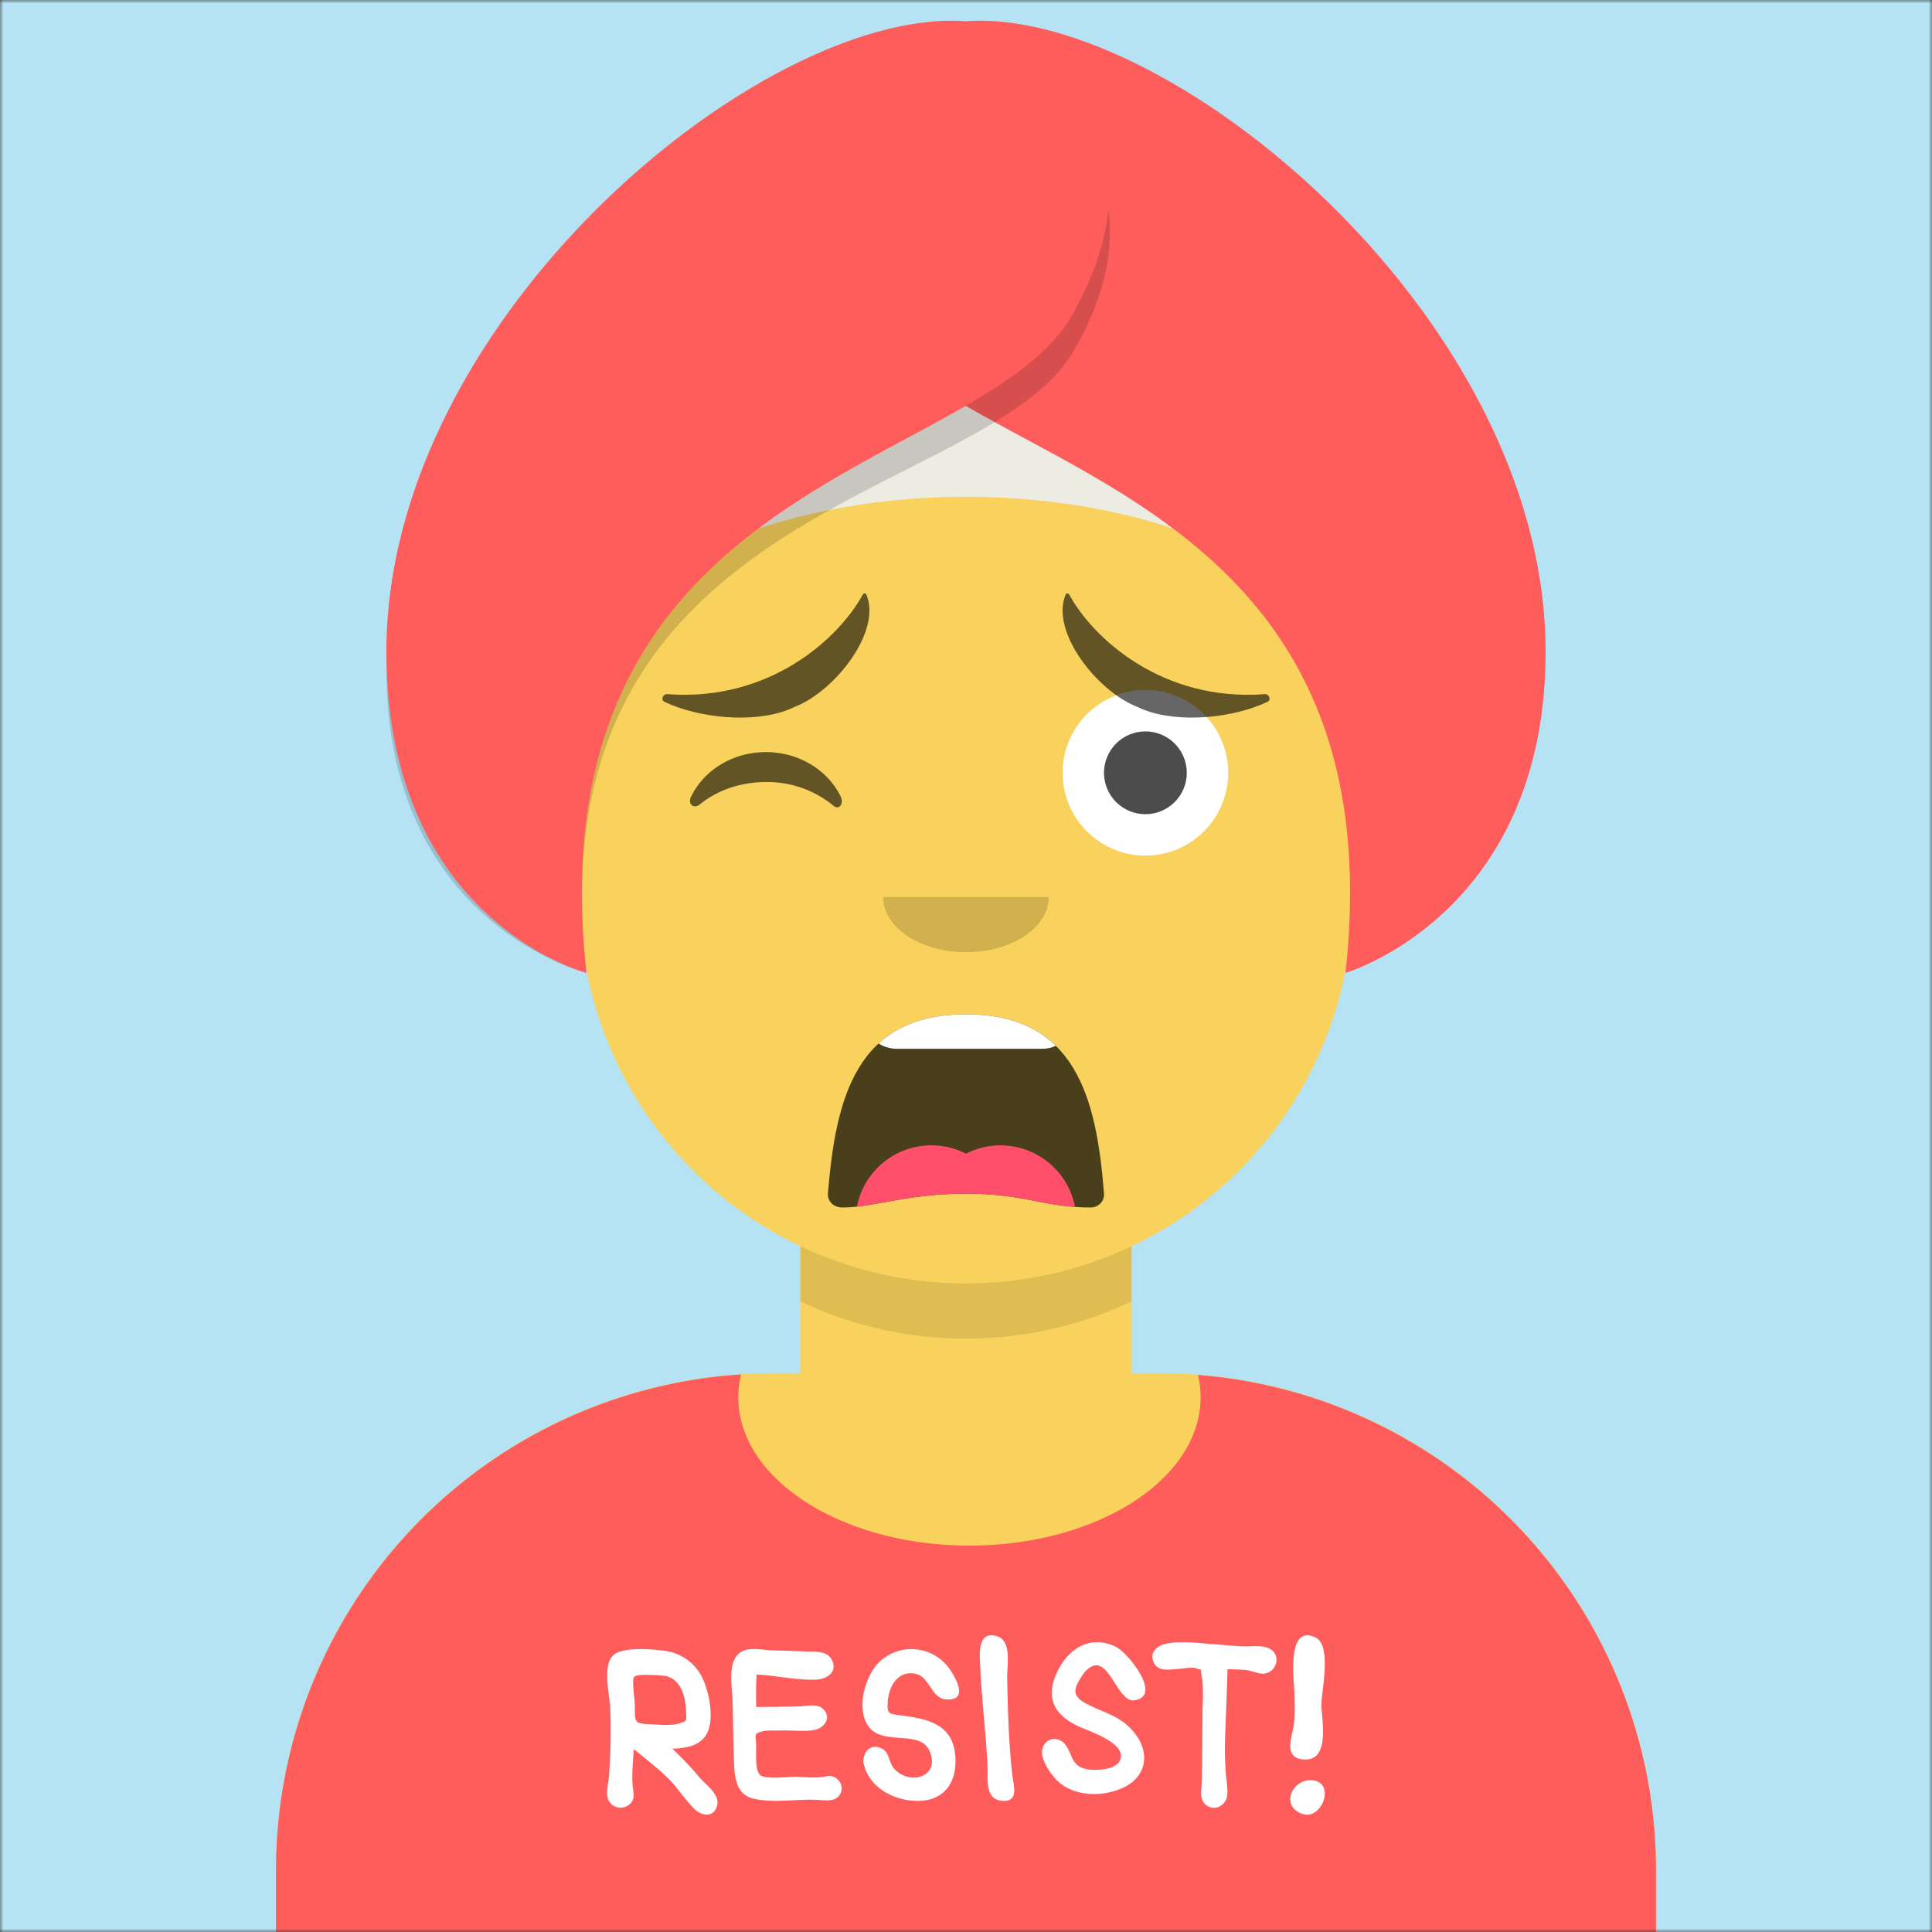
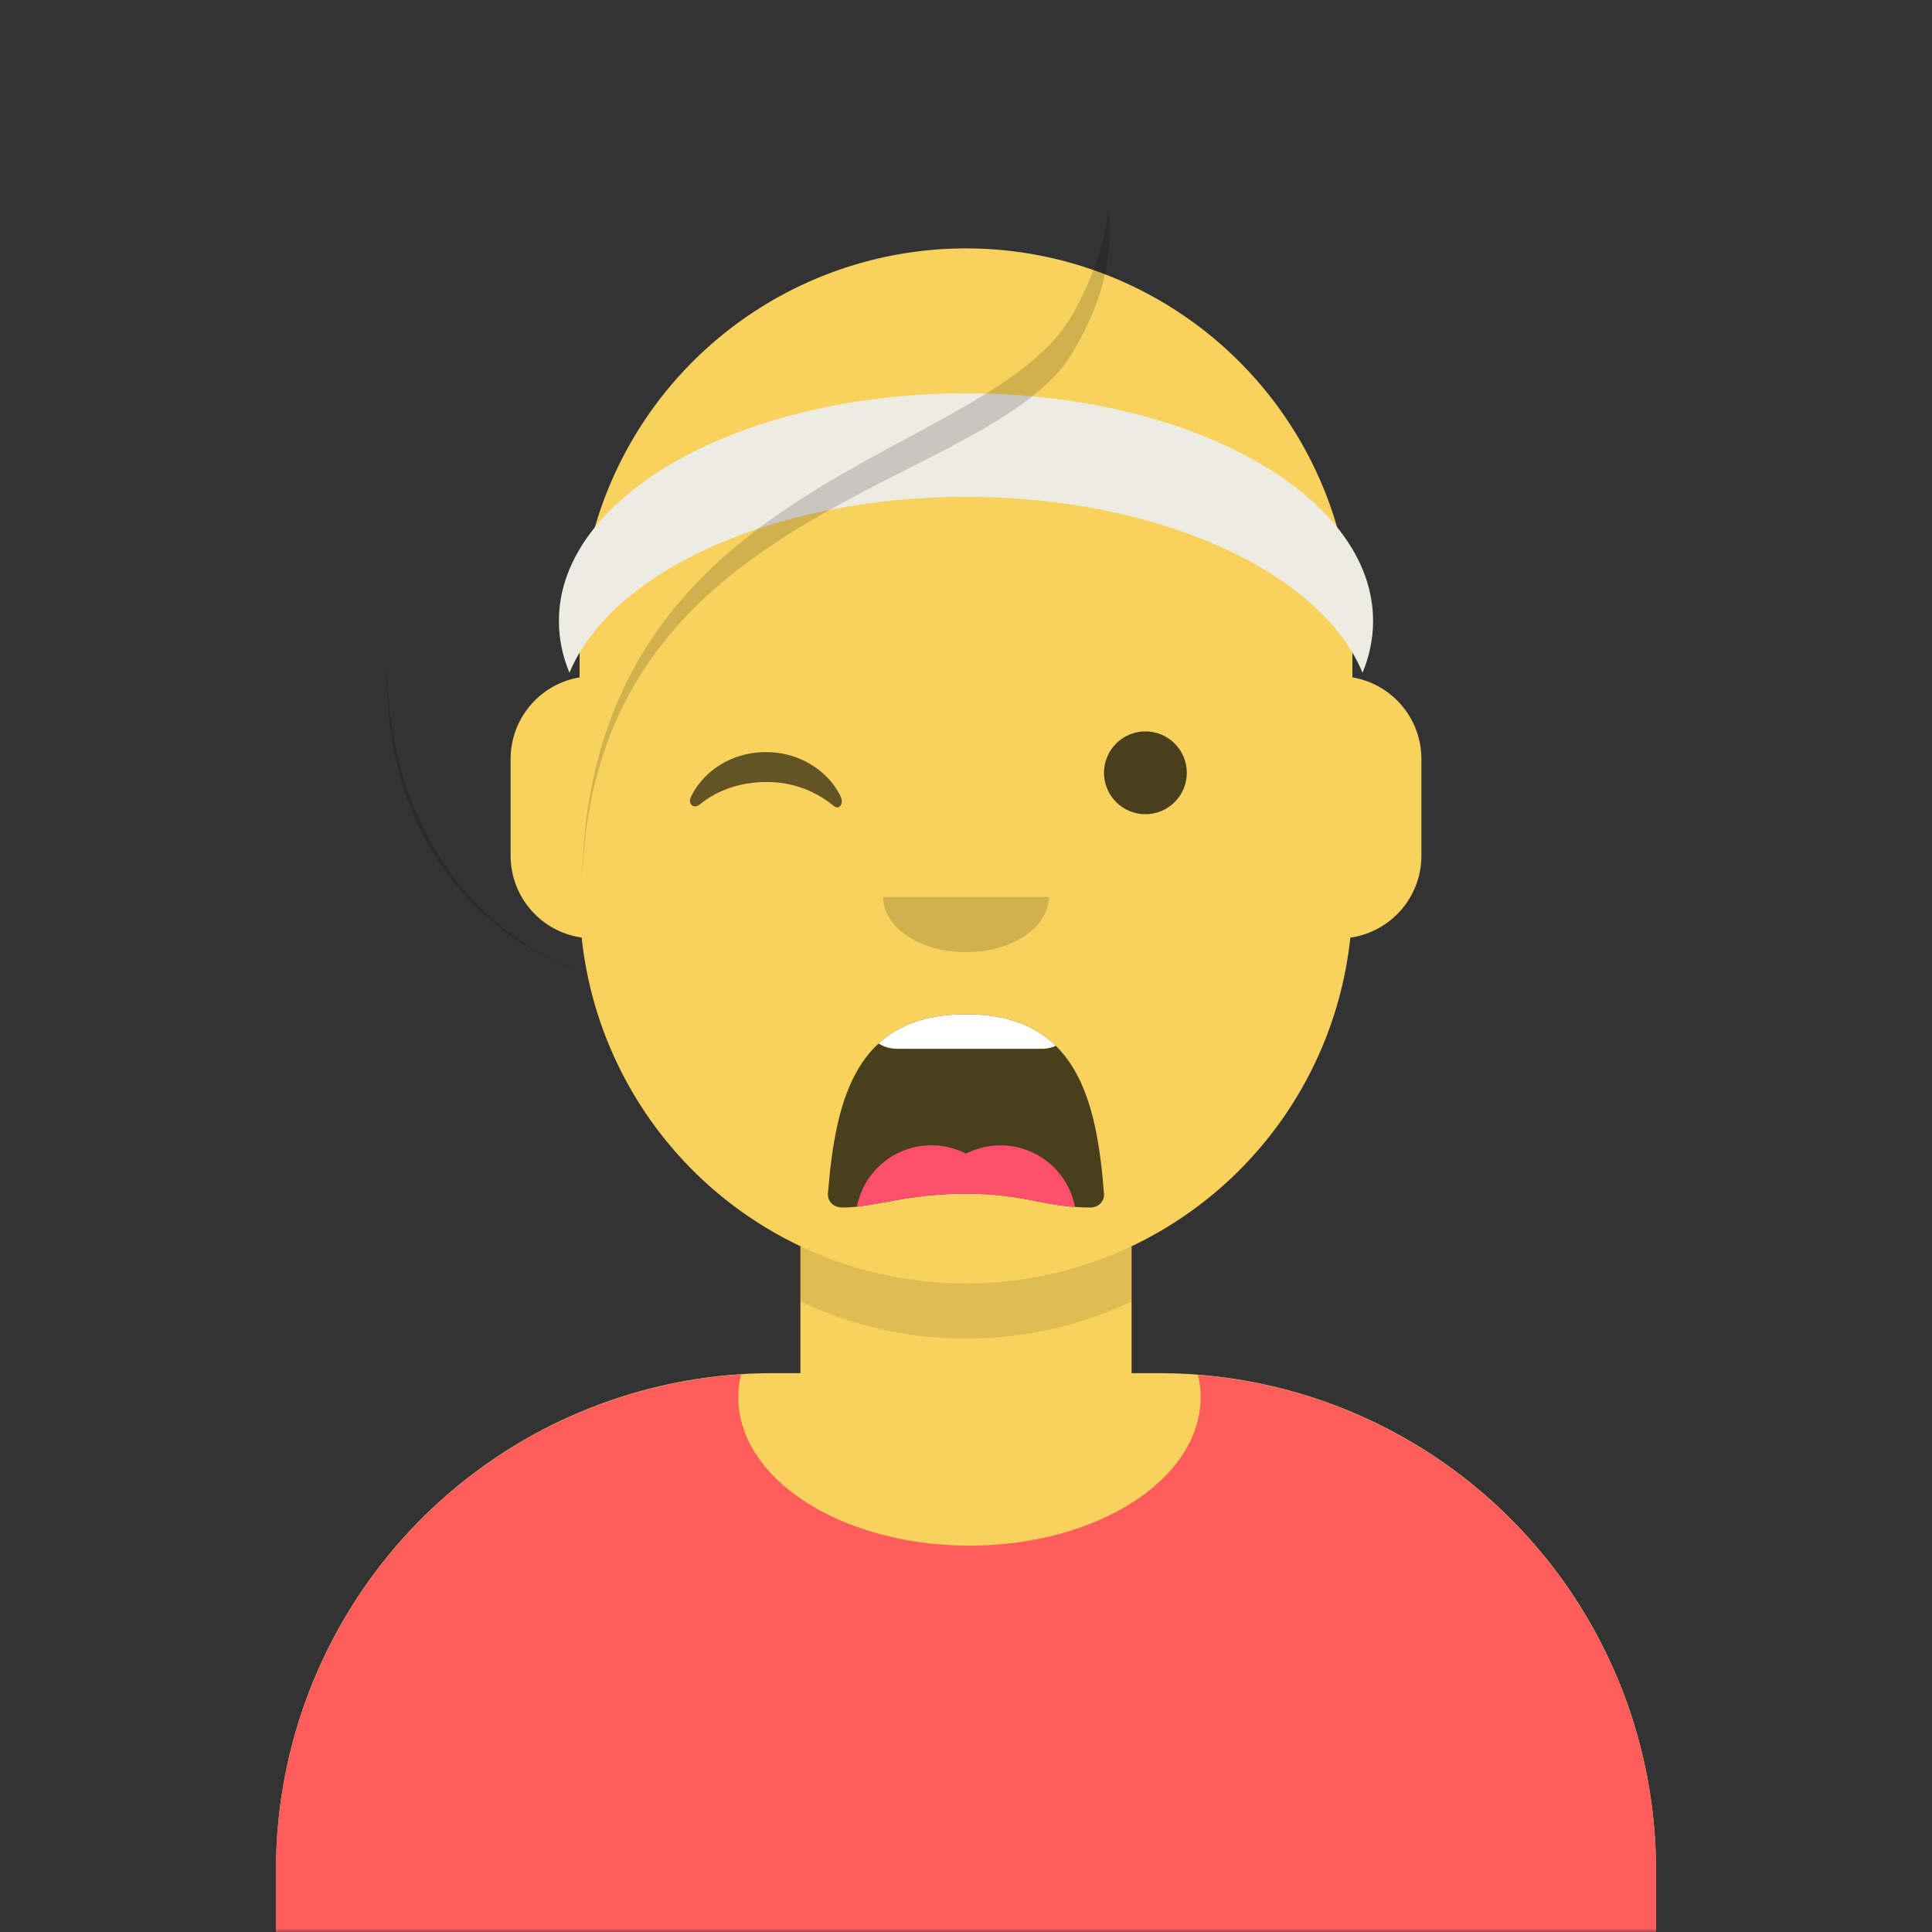
<svg xmlns="http://www.w3.org/2000/svg" viewBox="0 0 280 280" fill="none" shape-rendering="auto">
  <rect x="0" y="0" width="280" height="280" fill="#333333" stroke="none" />
  <mask id="viewboxMask">
    <rect width="280" height="280" rx="0" ry="0" x="0" y="0" fill="#fff" />
  </mask>
  <g mask="url(#viewboxMask)">
-     <rect fill="#b6e3f4" width="280" height="280" x="0" y="0" />
    <g transform="translate(8)">
      <path d="M132 36a56 56 0 0 0-56 56v6.17A12 12 0 0 0 66 110v14a12 12 0 0 0 10.3 11.88 56.04 56.04 0 0 0 31.7 44.73v18.4h-4a72 72 0 0 0-72 72v9h200v-9a72 72 0 0 0-72-72h-4v-18.39a56.04 56.04 0 0 0 31.7-44.73A12 12 0 0 0 198 124v-14a12 12 0 0 0-10-11.83V92a56 56 0 0 0-56-56Z" fill="#f8d25c" />
      <path d="M108 180.61v8a55.79 55.79 0 0 0 24 5.39c8.59 0 16.73-1.93 24-5.39v-8a55.79 55.79 0 0 1-24 5.39 55.79 55.79 0 0 1-24-5.39Z" fill="#000" fill-opacity=".1" />
      <g transform="translate(0 170)">
        <path d="M132.5 54C151 54 166 44.37 166 32.5c0-1.1-.13-2.18-.38-3.23A72 72 0 0 1 232 101.05V110H32v-8.95A72 72 0 0 1 99.4 29.2a14.1 14.1 0 0 0-.4 3.3C99 44.37 114 54 132.5 54Z" fill="#ff5c5c" />
        <g transform="translate(77 58)">
-           <path d="M105.56 30.07c-3.08-.66-5.19 3.54-1.9 4.79 2.8 1.07 4.84-4.15 1.9-4.79ZM104.2 27c3.65 0 2.3-5.98 2.31-7.97.02-2.13 1.55-8.6-.89-9.73-4.21-1.97-3.06 6.33-3.03 7.97.03 1.82.16 3.72-.23 5.5-.35 1.59-1.13 4.23 1.83 4.23ZM99.06 10.97c-1.08-.62-2.8-.32-3.99-.37-1.35-.06-2.69-.2-4.03-.3-2.18-.15-4.96-.56-7.12-.06-1.23.28-2.34 1.22-1.76 2.6.62 1.5 2.3 1.11 3.58 1.04.58-.04 2.03-.3 2.6-.1 1 .36.58-.1.8 1.08.35 1.8.14 4 .13 5.83-.03 3.18-.04 6.37-.1 9.54-.03 1.23-.45 2.63.75 3.45 1 .68 2.22.22 2.74-.8.5-1 .02-3.06-.03-4.2-.07-1.34-.14-2.67-.1-4.02.1-3.58.28-7.16.37-10.75.94.05 1.92.02 2.85.15.69.1 1.67.53 2.33.5 1.9-.1 2.69-2.59.98-3.59ZM70.72 17.81c-.08-.64-.01-.05 0 0Zm-.03-.27s0 .02 0 0Zm1.43-3.11c3.41-3.98 4.58 4.34 7.24 4 4.26-.57-.94-6.96-2.67-7.78-3.51-1.68-6.6.08-8.27 3.26-2.1 4-.77 6.71 3.26 8.45 1.47.63 7.03 2.52 5.53 4.96-.76 1.22-3.53 1.32-4.7 1.08-2.35-.48-1.98-2.08-3.13-3.57-1.03-1.34-3.03-.95-3.34.78-.25 1.36 1.17 3.42 2.11 4.38 2.24 2.26 6.04 2.44 8.89 1.4 4.39-1.57 4.92-5.7 1.8-8.9-1.74-1.8-3.93-2.35-6.1-3.42-2.65-1.3-2.16-2.4-.61-4.65ZM61.75 29.57c-.56-4.83-.7-9.72-.78-14.57-.03-1.55.7-5.2-1.45-5.86-2.92-.89-2.53 2.7-2.47 4.16.2 4.92.84 9.8 1.07 14.7.07 1.56-.43 4.57 1.83 4.95 2.75.45 2-2.09 1.8-3.38ZM52.47 13.68a6.74 6.74 0 0 0-10.09-.76c-2.07 2.06-3.38 6.92-1.41 9.4 2.12 2.7 7.35.34 8.72 3.39 1.68 3.74-2.73 5.15-5.07 2.66-.85-.9-.66-2.45-1.9-3-1.77-.8-2.87.92-2.52 2.35.85 3.5 4.65 5.4 8.1 5.27 3.77-.12 5.4-2.97 5.16-6.4-.33-4.74-3.98-5.48-7.99-6-1.7-.22-1.92-.2-1.81-1.95.13-2.12 1.37-4.57 3.99-4.07 2.1.4 2.3 3.57 4.45 3.72 3.5.24 1.26-3.43.37-4.62ZM34.72 29.44c-1.34.32-2.96.1-4.33.07-1.05-.02-4.57.43-5.26-.3-.76-.8-.5-3.24-.54-4.28-.05-1.45-.4-1.67.87-2 .75-.2 1.9-.1 2.68-.13 1.52-.07 3.47.2 4.93-.09 1.37-.28 2.5-1.75 1.25-3-.88-.9-2.54-.42-3.63-.4-2.03.06-4.07.05-6.1.08 0-1.57-.06-3.14.07-4.7 2.84.12 5.8.86 8.66.73 1.44-.07 3.04-1 2.3-2.73-.62-1.5-2.52-1.3-3.84-1.35-1.66-.07-3.32-.11-4.97-.17-1.22-.04-3-.44-4.16.1-2.36 1.14-1.55 5.02-1.48 7.12.08 2.67.08 5.27.17 7.96.09 2.43-.03 5.64 2.86 6.32 2.89.69 6.24.03 9.19.18 1.2.05 2.86.4 3.45-1 .57-1.35-.73-2.77-2.14-2.42ZM11.41 14.88c2.32.5 2.94 3.01 3.02 5.15.05 1.46.18 1.37-1 1.74-1.2.37-2.92.17-4.14.12-2.54-.11-2.24-.28-2.29-2.95 0-.62-.47-3.5-.1-3.91.47-.53 3.83-.2 4.51-.15Zm5.08 14.84a51.7 51.7 0 0 0-4.05-4.29c2.16-.06 4.5-.47 5.27-2.82.65-1.98.09-5-.67-6.87a7.05 7.05 0 0 0-5.63-4.48c-1.8-.25-6.28-.67-7.62.71-1.46 1.51-.45 5.65-.36 7.5.16 3.27.05 6.52-.15 9.79-.07 1.05-.59 2.78-.05 3.73a1.98 1.98 0 0 0 2.97.54c.99-.85.53-1.88.47-2.96-.1-1.68.08-3.4.18-5.08 1.6 1.3 3.25 2.59 4.76 4.02 1.49 1.41 2.56 3.2 3.99 4.62 1 1.01 2.82 1.43 3.33-.45.44-1.6-1.57-2.95-2.45-3.97Z" fill-rule="evenodd" clip-rule="evenodd" fill="#fff" />
-         </g>
+           </g>
      </g>
      <g transform="translate(78 134)">
        <path fill-rule="evenodd" clip-rule="evenodd" d="M34 38.86C35.14 24.88 38.24 13.01 54 13c15.76 0 18.92 11.94 20 26 .08 1.12-.83 2-1.96 2-6.69 0-9.37-2-18.05-2-8.7 0-13.24 2-17.9 2-1.15 0-2.2-.74-2.1-2.14Z" fill="#000" fill-opacity=".7" />
        <path d="M67.02 17.57c-.61.28-1.3.43-2.02.43H44c-.98 0-1.9-.28-2.67-.77C44.23 14.57 48.28 13 54 13c5.95 0 10.1 1.7 13.02 4.57Z" fill="#fff" />
        <path d="M69.8 40.92a44.2 44.2 0 0 1-5.54-.82c-2.73-.53-5.65-1.1-10.27-1.1-5.02 0-8.66.66-11.74 1.23-1.45.26-2.77.5-4.06.65A11 11 0 0 1 54 33.2a11 11 0 0 1 15.8 7.72Z" fill="#FF4F6D" />
      </g>
      <g transform="translate(104 122)">
        <path fill-rule="evenodd" clip-rule="evenodd" d="M16 8c0 4.42 5.37 8 12 8s12-3.58 12-8" fill="#000" fill-opacity=".16" />
      </g>
      <g transform="translate(76 90)">
-         <circle cx="82" cy="22" r="12" fill="#fff" />
        <circle cx="82" cy="22" r="6" fill="#000" fill-opacity=".7" />
        <path fill-rule="evenodd" clip-rule="evenodd" d="M16.16 25.45c1.85-3.8 6-6.45 10.84-6.45 4.81 0 8.96 2.63 10.82 6.4.55 1.13-.24 2.05-1.03 1.37a15.05 15.05 0 0 0-9.8-3.43c-3.73 0-7.12 1.24-9.55 3.23-.9.73-1.82-.01-1.28-1.12Z" fill="#000" fill-opacity=".6" />
      </g>
      <g transform="translate(76 82)">
-         <path d="m31.23 20.42-.9.4c-5.25 2.09-13.2 1.21-18.05-1.12-.57-.27-.18-1.15.4-1.1 14.92 1.14 24.96-8.15 28.37-14.45.1-.18.41-.2.49-.03 2.3 5.32-4.45 13.98-10.3 16.3ZM80.77 20.42l.9.4c5.25 2.09 13.2 1.21 18.05-1.12.57-.27.18-1.15-.4-1.1-14.92 1.14-24.96-8.15-28.37-14.45-.1-.18-.41-.2-.49-.03-2.3 5.32 4.45 13.98 10.3 16.3Z" fill-rule="evenodd" clip-rule="evenodd" fill="#000" fill-opacity=".6" />
-       </g>
+         </g>
      <g transform="translate(-1)">
        <path d="M190.47 97.5c1-2.4 1.53-4.92 1.53-7.5 0-18.23-26.41-33-59-33-32.58 0-59 14.77-59 33 0 2.58.53 5.1 1.53 7.5C81.6 82.89 105.03 72 133 72s51.4 10.89 57.47 25.5Z" fill="#EDECE3" />
-         <path d="M49 94.32C48.93 133.5 78 141 78 141c-5.44-49.55 23.54-65.15 46.53-77.53 2.94-1.58 5.78-3.11 8.44-4.65a309.5 309.5 0 0 0 8.48 4.68C164.43 75.87 193.42 91.48 188 141c0 0 29.07-8.46 29-46.68C216.92 47.15 164.85 3 135 3c-.67 0-1.34.03-2 .09-.67-.06-1.33-.09-2-.09-29.93 0-81.92 44.15-82 91.32Z" fill="#ff5c5c" />
        <path d="M49.01 95.9c.7 37.8 29 45.1 29 45.1s-29.07-7.07-29-43.97l.01-1.13ZM77.33 129.68c.15-37.86 26.18-51.05 47.2-61.71 11-5.58 20.64-10.47 24.47-17.83 4.13-7.25 5.39-13.94 4.65-19.67-.5 4.37-1.98 9.1-4.65 14.07-3.83 7.82-13.47 13-24.47 18.93-21.14 11.38-47.35 25.49-47.2 66.21Z" fill="#000" fill-opacity=".16" />
      </g>
      <g transform="translate(49 72)" />
      <g transform="translate(62 42)" />
    </g>
  </g>
</svg>